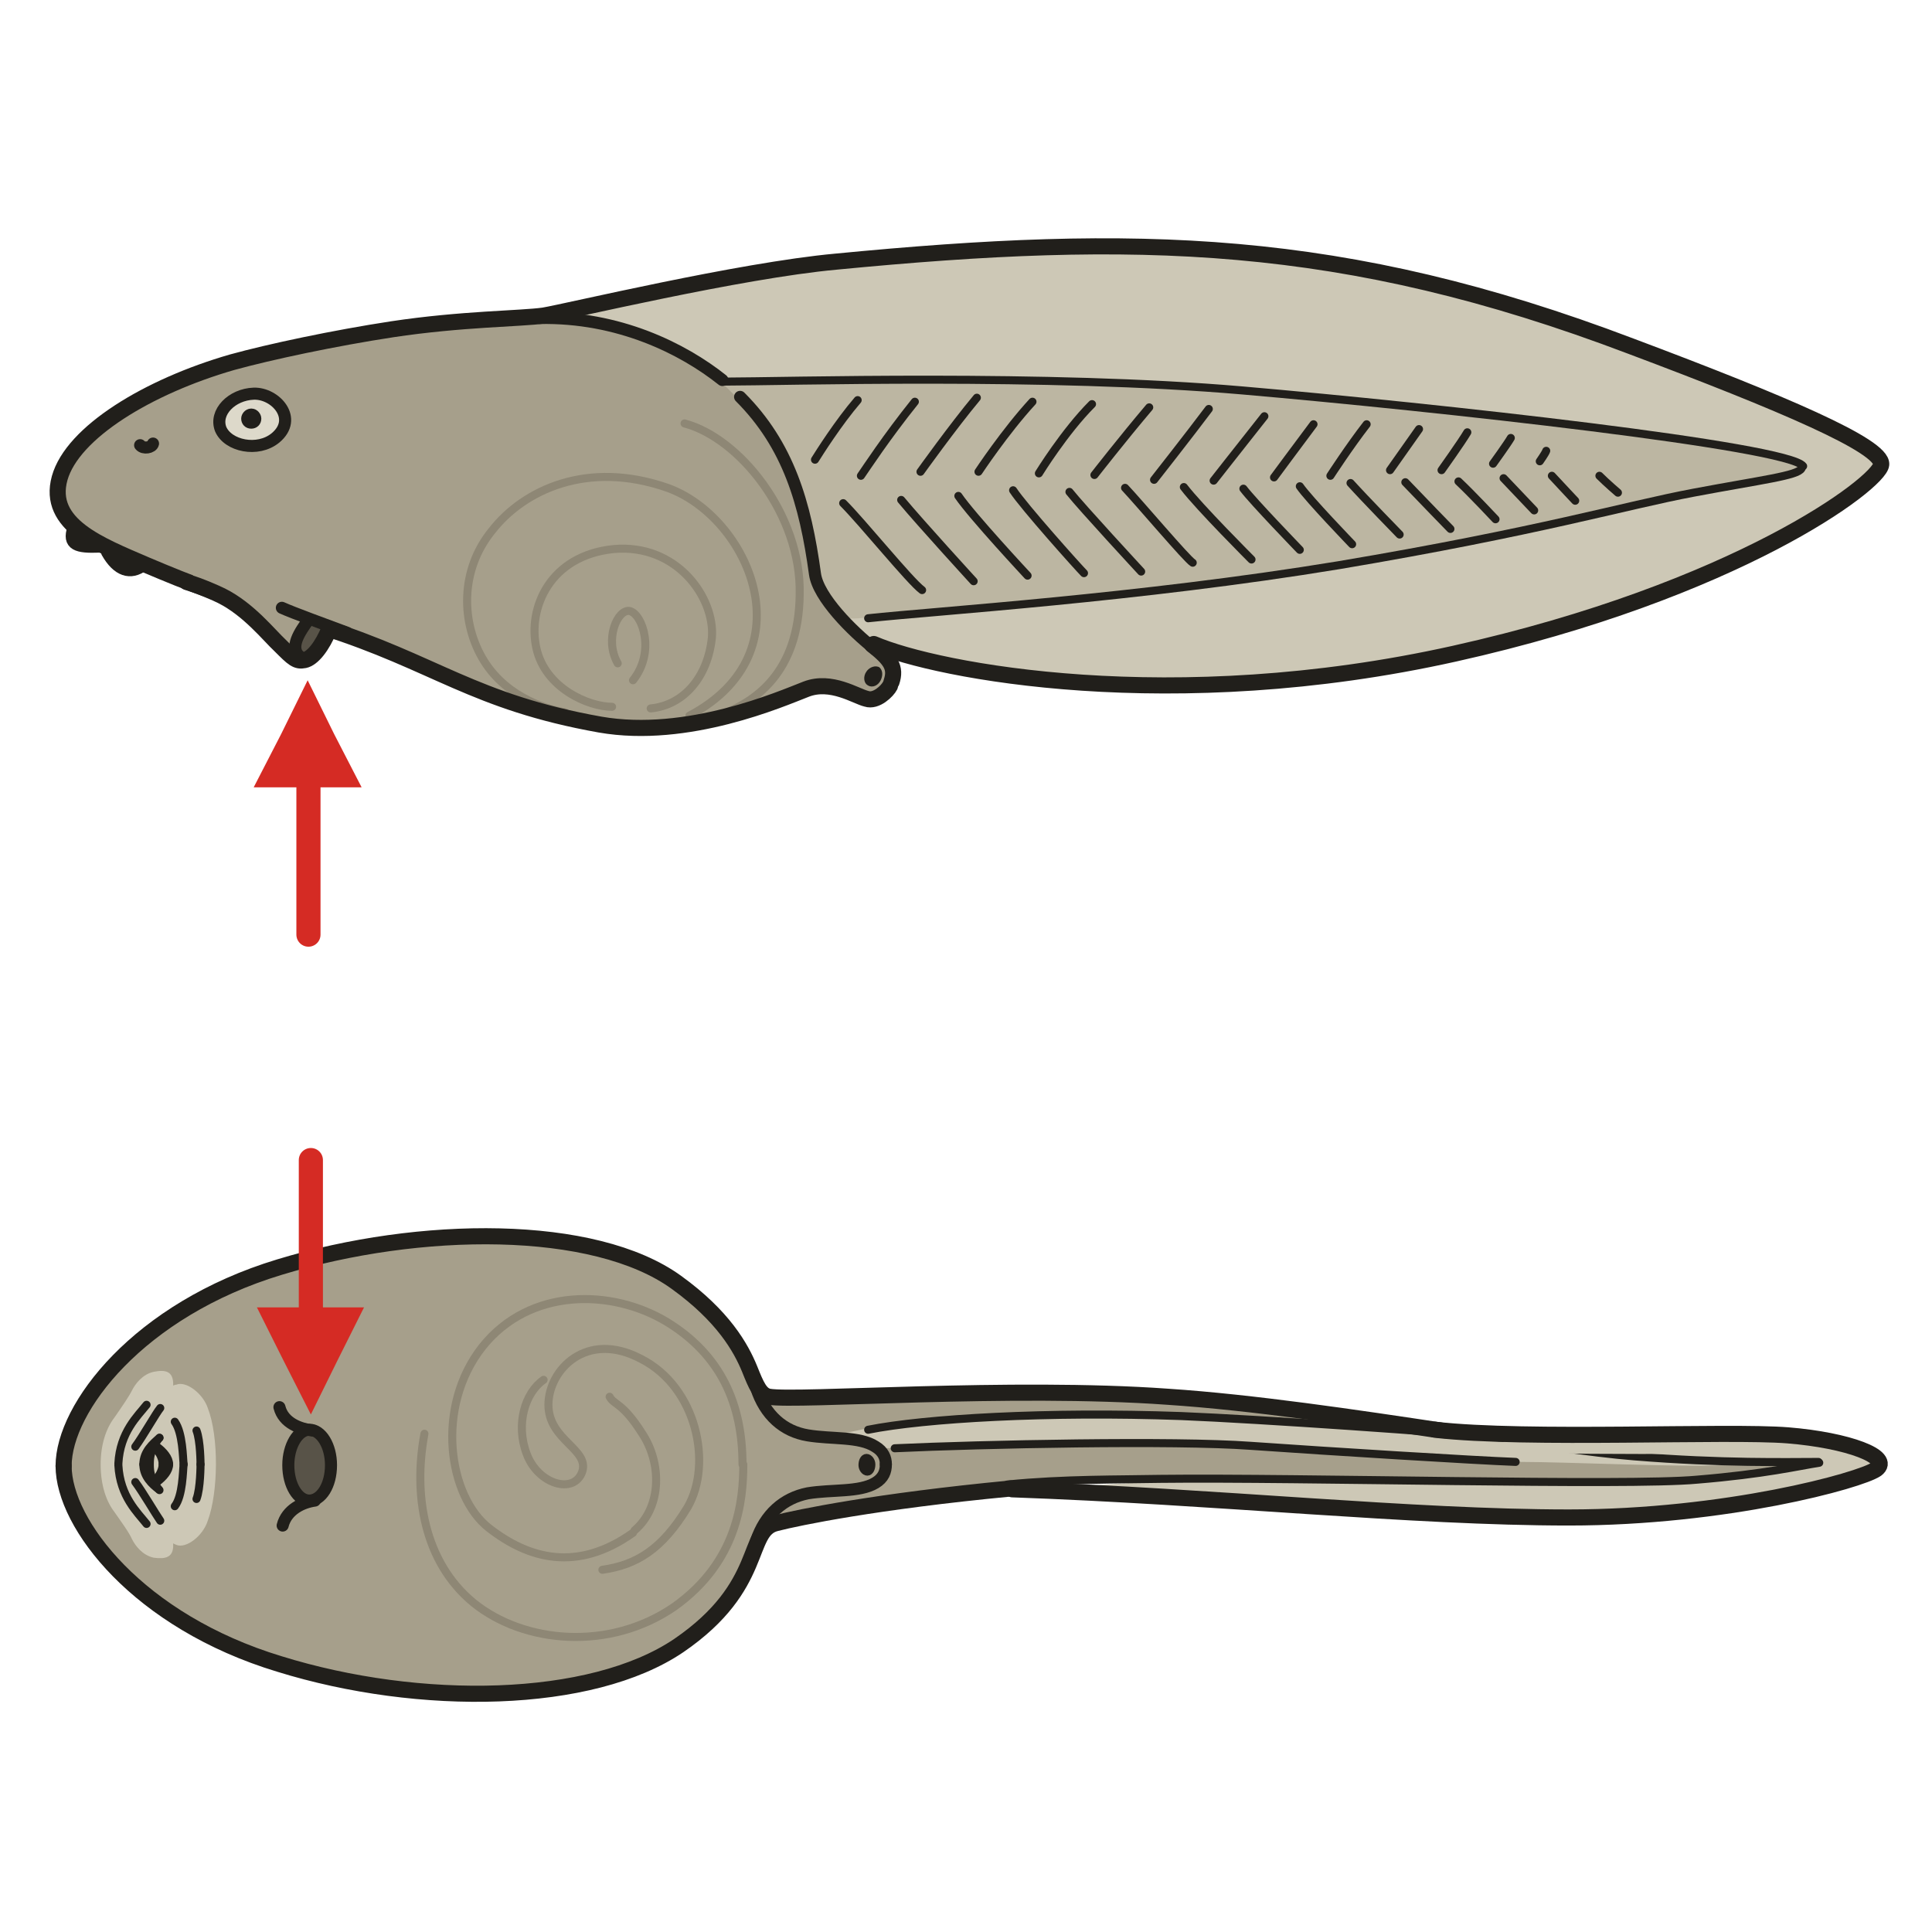
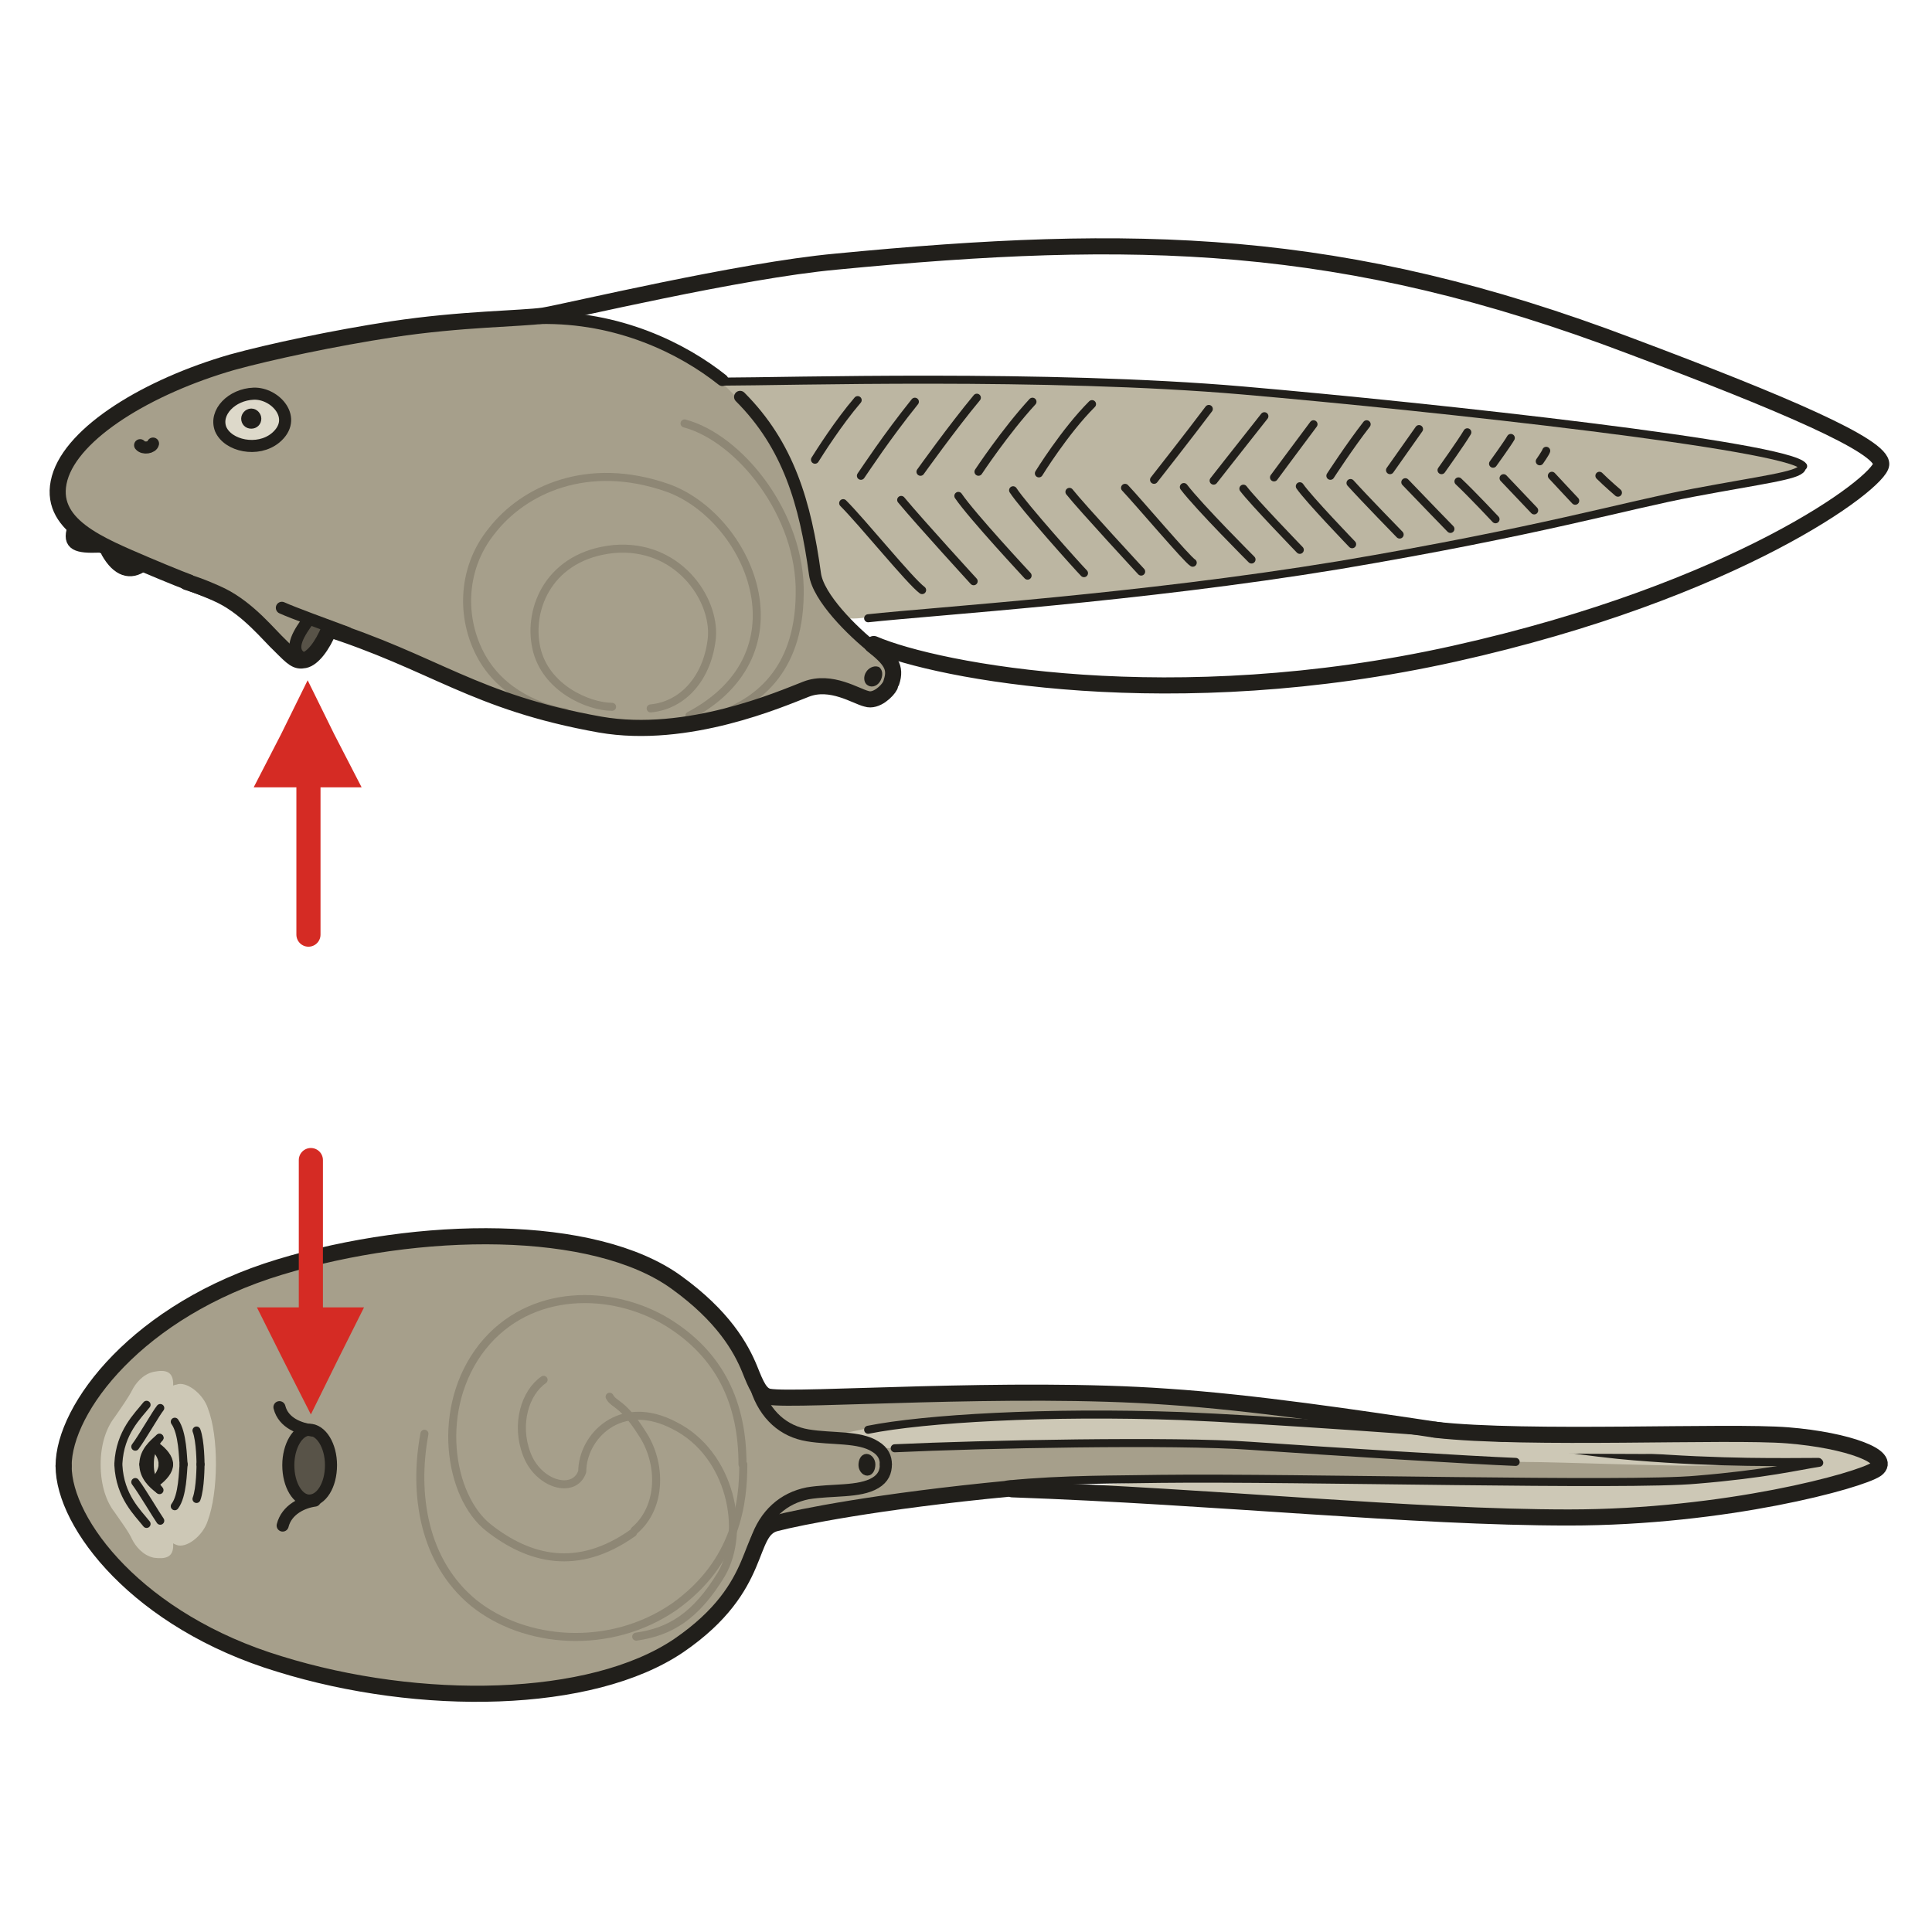
<svg xmlns="http://www.w3.org/2000/svg" version="1.1" id="Ebene_1" x="0px" y="0px" width="68.029px" height="68.029px" viewBox="0 0 68.029 68.029" enable-background="new 0 0 68.029 68.029" xml:space="preserve">
  <rect x="0" y="0" opacity="0" fill-rule="evenodd" clip-rule="evenodd" fill="#FEF4D1" width="68.056" height="68.031" />
  <path fill-rule="evenodd" clip-rule="evenodd" fill="#A69F8B" d="M10.209,12.161c-2.184,0.51-4.934,1.502-5.898,2.211  c-0.992,0.681-2.552,1.928-2.126,3.26c0.397,1.36,3.346,2.324,4.679,2.919c1.333,0.595,4.282,1.417,5.728,1.899  c1.418,0.51,2.864,1.672,6.777,2.721c3.914,1.077,6.352,0.113,7.685-0.34c1.361-0.482,2.779-2.834,2.269-3.401  c-0.539-0.595-0.851-2.183-1.361-4.28s-1.673-3.005-2.666-3.94c-0.964-0.936-3.459-1.984-5.728-2.069  c-2.297-0.085-4.594,0.369-5.671,0.454C12.846,11.651,10.209,12.161,10.209,12.161L10.209,12.161z" />
  <path fill-rule="evenodd" clip-rule="evenodd" fill="#DDD9CA" d="M8.734,13.947C8.082,14.089,7.884,14.23,7.77,14.74  c-0.114,0.482,0.227,1.021,1.276,0.851c1.078-0.199,1.078-0.539,0.879-1.077C9.727,13.975,9.273,13.919,8.734,13.947L8.734,13.947z" />
  <path fill-rule="evenodd" clip-rule="evenodd" fill="#A69F8B" d="M2.325,51.932c-0.057-0.625-0.028-0.908,0.454-1.871  c0.511-0.992,1.815-3.232,5.104-4.648c3.29-1.447,6.068-1.701,7.741-1.787c1.645-0.057,4.991-0.141,6.862,0.766  c1.872,0.906,2.694,1.842,3.035,2.268c0.851,1.049,0.766,2.523,2.07,2.523c1.219,0,2.835-0.029,4.225-0.086s6.437-0.141,8.903,0  c2.469,0.143,6.438,0.879,7.715,1.021c1.246,0.141,4.252,0.537,5.047,0.537c0.793,0,1.928,0.398,4.254,0.539  c2.324,0.143,5.557,0.283,6.295,0.283c0.736,0-4.906,0.795-7.686,0.738c-2.807-0.057-9.896-0.057-11.625-0.057  c-1.73,0-6.324-0.143-8.65,0.197c-2.325,0.34-7.174,0.879-8.45,1.162c-1.248,0.283-0.709,0.568-1.078,1.219  c-0.34,0.682-1.531,2.666-3.063,3.459c-1.531,0.822-4.31,1.615-6.494,1.475c-2.184-0.143-5.331-0.199-8.11-1.361  c-2.779-1.133-4.508-2.58-5.444-3.799C2.496,53.291,2.354,52.555,2.325,51.932L2.325,51.932z" />
  <path fill-rule="evenodd" clip-rule="evenodd" fill="#CDC8B6" d="M30.881,50.996c0.595,0,1.673-0.057,3.998-0.143  c2.325-0.057,7.771-0.057,9.103,0c1.332,0.086,7.969,0.623,9.557,0.623c1.615,0,5.869,0.199,7.117,0.113  c1.275-0.057,3.035-0.227,3.063-0.084c0.029,0.17-5.729,0.85-8.705,0.709c-3.006-0.143-8.451-0.143-9.982-0.199  c-1.531-0.084-7.23,0.34-7.23,0.34s6.92,0.682,8.451,0.682c1.502,0,7.428,0.453,9.498,0.34c2.043-0.143,5.246-0.426,6.721-0.682  c1.447-0.283,3.715-0.68,3.631-1.162c-0.057-0.48-3.432-0.82-5.162-0.936c-1.729-0.141-6.805,0.057-8.309,0.057  c-1.531,0-6.182-0.48-7.6-0.537c-1.389-0.086-7.939-0.396-11.059-0.199c-3.119,0.199-3.658,0.453-4.367,0.566  C28.925,50.627,30.881,50.996,30.881,50.996L30.881,50.996z" />
  <path fill="none" stroke="#211F1B" stroke-width="0.283" stroke-linecap="round" stroke-linejoin="round" stroke-miterlimit="10" d="  M35.474,52.272c1.986-0.199,3.971-0.17,5.389-0.199c4.85-0.057,16.475,0.256,18.887,0.029c2.41-0.199,3.572-0.482,4.309-0.596" />
  <path fill="none" stroke="#211F1B" stroke-width="0.567" stroke-linecap="round" stroke-linejoin="round" stroke-miterlimit="10" d="  M2.24,51.619c0,2.041,2.637,5.471,7.6,6.973c4.934,1.531,10.974,1.445,14.065-0.652c3.063-2.098,2.325-4.053,3.431-4.309  c0.766-0.197,3.488-0.764,8.253-1.219" />
  <path fill="none" stroke="#211F1B" stroke-width="0.283" stroke-linecap="round" stroke-linejoin="round" stroke-miterlimit="10" d="  M50.929,50.401c2.75,0.396,5.162,0.766,6.607,0.879c3.119,0.254,5.416,0.197,6.494,0.197" />
  <path fill="none" stroke="#211F1B" stroke-width="0.567" stroke-linecap="round" stroke-linejoin="round" stroke-miterlimit="10" d="  M2.24,51.619c0-2.041,2.637-5.5,7.6-7.002c4.934-1.502,11.087-1.559,13.98,0.539c1.645,1.189,2.269,2.295,2.581,3.061  c0.227,0.568,0.369,0.908,0.681,0.965c0.964,0.17,8.535-0.396,14.037,0c2.977,0.197,6.607,0.736,9.811,1.219" />
  <path fill="none" stroke="#211F1B" stroke-width="0.283" stroke-linecap="round" stroke-linejoin="round" stroke-miterlimit="10" d="  M31.505,50.996c3.063-0.143,9.84-0.283,12.534-0.086c2.836,0.199,7.855,0.51,9.33,0.566" />
  <path fill="none" stroke="#CDC8B6" stroke-width="0.425" stroke-linecap="round" stroke-linejoin="round" stroke-miterlimit="10" d="  M50.476,50.826c1.475,0.17,9.613,0.197,11.059,0.113" />
  <path fill="none" stroke="#211F1B" stroke-width="0.567" stroke-linecap="round" stroke-linejoin="round" stroke-miterlimit="10" d="  M50.532,50.344c3.262,0.369,10.293,0.027,12.42,0.197c2.127,0.172,3.688,0.766,3.119,1.191c-0.566,0.396-5.303,1.701-10.832,1.701  s-12.393-0.738-19.594-0.992" />
  <path fill="none" stroke="#211F1B" stroke-width="0.283" stroke-linecap="round" stroke-linejoin="round" stroke-miterlimit="10" d="  M30.569,50.344c1.985-0.396,6.295-0.652,11.032-0.482c2.777,0.113,9.271,0.566,11.313,0.766" />
  <path fill-rule="evenodd" clip-rule="evenodd" fill="#A69F8B" d="M28.981,20.778c0.425,0.567,1.106,1.474,1.56,1.871  c0.482,0.369,0.936,0.708,0.851,1.134c-0.085,0.454-0.312,0.879-0.822,0.851c-0.482-0.028-0.851-0.369-1.56-0.454  c-0.681-0.113-1.361,0.227-1.361,0.227s0.624-1.445,0.879-1.842C28.754,22.196,28.981,20.778,28.981,20.778L28.981,20.778z" />
-   <path fill-rule="evenodd" clip-rule="evenodd" fill="#CDC8B6" d="M19.964,10.942c1.219-0.17,3.828-0.766,6.834-1.304  s8.762-0.992,12.25-0.992c3.516,0,8.309,0.624,11.031,1.275c2.693,0.652,8.08,2.466,11.455,3.912  c3.375,1.446,5.189,2.069,4.764,2.693c-0.453,0.624-5.33,3.685-10.832,5.301c-5.5,1.616-9.102,2.551-15.652,2.325  c-6.579-0.255-7.345-0.822-8.621-1.304c-1.305-0.453-0.936-0.198-1.73-1.219c-0.794-0.992,0.454-0.085,0-2.041  c-0.454-1.984-2.439-4.507-3.261-5.386c-0.794-0.879-1.872-1.502-3.176-2.126c-1.305-0.624-3.687-0.992-3.687-0.992L19.964,10.942z" />
  <path fill-rule="evenodd" clip-rule="evenodd" fill="#BCB6A2" d="M25.38,13.437c0.936-0.085,4.934-0.114,6.862-0.085  c1.928,0.029,7.175,0,9.699,0.227c2.523,0.227,7.656,0.624,9.811,0.907c2.156,0.283,6.268,0.737,7.883,1.021  c1.617,0.283,3.148,0.539,3.574,0.765c0.396,0.227,0.254,0.312-0.199,0.425c-0.482,0.142-5.189,1.049-6.664,1.389  c-1.475,0.34-6.379,1.276-8.648,1.673c-2.297,0.425-6.125,0.935-8.648,1.19c-2.496,0.255-6.551,0.595-7.458,0.652  c-0.908,0.085-1.787,0.34-2.127,0.028c-0.34-0.312-0.851-1.275-0.964-2.495c-0.142-1.219-0.255-1.814-0.992-3.231  c-0.766-1.445-1.617-1.956-1.617-1.956L25.38,13.437z" />
  <path fill="none" stroke="#8E8775" stroke-width="0.283" stroke-linecap="round" stroke-linejoin="round" stroke-miterlimit="10" d="  M19.907,25.087c-0.511-0.085-2.014-0.454-2.864-1.814c-0.822-1.332-0.851-3.203,0.284-4.592c1.106-1.417,3.346-2.495,6.182-1.502  c2.836,1.021,4.991,5.783,0.766,8.022" />
  <path fill="none" stroke="#8E8775" stroke-width="0.283" stroke-linecap="round" stroke-linejoin="round" stroke-miterlimit="10" d="  M21.552,24.888c-0.822,0-2.354-0.652-2.666-2.069c-0.312-1.417,0.482-3.26,2.722-3.486c2.24-0.199,3.573,1.729,3.459,3.118  c-0.142,1.389-0.992,2.381-2.155,2.494" />
-   <path fill="none" stroke="#8E8775" stroke-width="0.283" stroke-linecap="round" stroke-linejoin="round" stroke-miterlimit="10" d="  M22.289,23.953c0.794-0.992,0.34-2.324-0.113-2.438c-0.425-0.085-0.908,0.992-0.425,1.842" />
  <path fill="none" stroke="#8E8775" stroke-width="0.283" stroke-linecap="round" stroke-linejoin="round" stroke-miterlimit="10" d="  M24.104,14.91c1.928,0.51,4.112,3.203,4.055,6.01c-0.028,2.806-1.616,3.798-2.722,4.224" />
  <path fill="none" stroke="#211F1B" stroke-width="0.425" stroke-linecap="round" stroke-linejoin="round" stroke-miterlimit="10" d="  M26.627,54.256c0.312-0.936,0.964-1.504,1.815-1.674c0.851-0.141,1.815-0.027,2.382-0.367c0.283-0.17,0.369-0.396,0.369-0.652" />
  <path fill="none" stroke="#211F1B" stroke-width="0.425" stroke-linecap="round" stroke-linejoin="round" stroke-miterlimit="10" d="  M26.627,48.869c0.312,0.965,0.964,1.531,1.815,1.672c0.851,0.143,1.815,0.029,2.382,0.398c0.283,0.17,0.369,0.396,0.369,0.623" />
  <path fill-rule="evenodd" clip-rule="evenodd" fill="#211F1B" stroke="#211F1B" stroke-width="0.425" stroke-linecap="round" stroke-linejoin="round" stroke-miterlimit="10" d="  M8.847,14.882c0.085,0,0.142-0.057,0.142-0.142c0-0.057-0.057-0.142-0.142-0.142c-0.085,0-0.142,0.085-0.142,0.142  C8.706,14.825,8.762,14.882,8.847,14.882L8.847,14.882z" />
  <path fill="none" stroke="#211F1B" stroke-width="0.425" stroke-linecap="round" stroke-linejoin="round" stroke-miterlimit="10" d="  M4.934,15.676c0.113,0.142,0.425,0.085,0.454-0.057" />
  <path fill="none" stroke="#211F1B" stroke-width="0.567" stroke-linecap="round" stroke-linejoin="round" stroke-miterlimit="10" d="  M30.767,22.677c2.24,0.964,10.521,2.551,20.445,0.34c9.926-2.211,14.973-6.01,15.029-6.662s-3.459-2.154-8.818-4.167  C47.271,8.334,39.984,8.193,29.435,9.213c-3.403,0.312-9.443,1.757-10.293,1.899c-0.794,0.113-2.893,0.113-5.331,0.482  c-2.042,0.312-4.311,0.794-5.643,1.162c-2.949,0.851-5.615,2.466-6.068,4.082c-0.454,1.644,1.417,2.353,3.063,3.062  c1.616,0.68,2.24,0.936,6.21,2.183c3.942,1.247,5.303,2.636,9.755,3.43c3.091,0.539,6.38-0.907,7.259-1.247s1.758,0.255,2.127,0.34  c0.34,0.113,0.737-0.284,0.822-0.454" />
  <path fill="none" stroke="#211F1B" stroke-width="0.567" stroke-linecap="round" stroke-linejoin="round" stroke-miterlimit="10" d="  M30.711,22.706c0.652,0.51,0.851,0.794,0.681,1.304" />
  <path fill="none" stroke="#211F1B" stroke-width="0.425" stroke-linecap="round" stroke-linejoin="round" stroke-miterlimit="10" d="  M26.06,13.975c1.701,1.701,2.297,3.742,2.637,6.236c0.113,0.822,1.304,2.013,2.098,2.636" />
  <path fill="none" stroke="#211F1B" stroke-width="0.425" stroke-linecap="round" stroke-linejoin="round" stroke-miterlimit="10" d="  M18.999,11.197c2.779-0.057,5.048,1.077,6.437,2.183" />
  <path fill="none" stroke="#211F1B" stroke-width="0.283" stroke-linecap="round" stroke-linejoin="round" stroke-miterlimit="10" d="  M25.465,13.437c2.099,0,11.427-0.284,18.291,0.312c6.861,0.595,19.227,1.956,19.736,2.665" />
  <path fill="none" stroke="#211F1B" stroke-width="0.283" stroke-linecap="round" stroke-linejoin="round" stroke-miterlimit="10" d="  M30.569,21.77c2.354-0.255,9.528-0.708,16.588-1.871c7.061-1.19,10.066-2.098,12.477-2.551c2.412-0.454,3.658-0.595,3.801-0.851" />
  <path fill="none" stroke="#211F1B" stroke-width="0.425" stroke-linecap="round" stroke-linejoin="round" stroke-miterlimit="10" d="  M2.581,18.595c-0.199,0.596,0.142,0.681,0.907,0.652" />
  <path fill="none" stroke="#211F1B" stroke-width="0.425" stroke-linecap="round" stroke-linejoin="round" stroke-miterlimit="10" d="  M5.048,19.9c-0.454,0.34-0.907,0.198-1.276-0.454" />
  <path fill="none" stroke="#211F1B" stroke-width="0.425" stroke-linecap="round" stroke-linejoin="round" stroke-miterlimit="10" d="  M7.77,15.109c0.255,0.595,1.304,0.822,1.928,0.312c0.822-0.68,0-1.587-0.766-1.559S7.543,14.514,7.77,15.109L7.77,15.109z" />
  <path fill="none" stroke="#211F1B" stroke-width="0.283" stroke-linecap="round" stroke-linejoin="round" stroke-miterlimit="10" d="  M30.2,14.089c-0.681,0.793-1.361,1.871-1.503,2.098" />
  <path fill="none" stroke="#211F1B" stroke-width="0.283" stroke-linecap="round" stroke-linejoin="round" stroke-miterlimit="10" d="  M32.214,14.145c-1.021,1.275-1.701,2.324-1.9,2.608" />
  <path fill="none" stroke="#211F1B" stroke-width="0.283" stroke-linecap="round" stroke-linejoin="round" stroke-miterlimit="10" d="  M34.397,14.004c-0.851,1.021-1.985,2.608-1.985,2.608" />
  <path fill="none" stroke="#211F1B" stroke-width="0.283" stroke-linecap="round" stroke-linejoin="round" stroke-miterlimit="10" d="  M36.355,14.145c-0.965,1.049-1.901,2.466-1.901,2.466" />
  <path fill="none" stroke="#211F1B" stroke-width="0.283" stroke-linecap="round" stroke-linejoin="round" stroke-miterlimit="10" d="  M38.452,14.23c-0.965,0.964-1.871,2.438-1.871,2.438" />
-   <path fill="none" stroke="#211F1B" stroke-width="0.283" stroke-linecap="round" stroke-linejoin="round" stroke-miterlimit="10" d="  M40.466,14.344c-0.936,1.105-1.93,2.381-1.93,2.381" />
  <path fill="none" stroke="#211F1B" stroke-width="0.283" stroke-linecap="round" stroke-linejoin="round" stroke-miterlimit="10" d="  M42.564,14.4c-0.68,0.907-1.928,2.495-1.928,2.495" />
  <path fill="none" stroke="#211F1B" stroke-width="0.283" stroke-linecap="round" stroke-linejoin="round" stroke-miterlimit="10" d="  M44.521,14.656c-0.965,1.219-1.787,2.268-1.787,2.268" />
  <path fill="none" stroke="#211F1B" stroke-width="0.283" stroke-linecap="round" stroke-linejoin="round" stroke-miterlimit="10" d="  M46.251,14.939c-0.512,0.681-1.391,1.871-1.391,1.871" />
  <path fill="none" stroke="#211F1B" stroke-width="0.283" stroke-linecap="round" stroke-linejoin="round" stroke-miterlimit="10" d="  M48.122,14.939c-0.596,0.766-1.277,1.814-1.277,1.814" />
  <path fill="none" stroke="#211F1B" stroke-width="0.283" stroke-linecap="round" stroke-linejoin="round" stroke-miterlimit="10" d="  M49.966,15.109c-0.398,0.567-1.021,1.446-1.021,1.446" />
  <path fill="none" stroke="#211F1B" stroke-width="0.283" stroke-linecap="round" stroke-linejoin="round" stroke-miterlimit="10" d="  M51.667,15.222c-0.199,0.34-0.908,1.333-0.908,1.333" />
  <path fill="none" stroke="#211F1B" stroke-width="0.283" stroke-linecap="round" stroke-linejoin="round" stroke-miterlimit="10" d="  M53.198,15.421c-0.113,0.199-0.625,0.907-0.625,0.907" />
  <path fill="none" stroke="#211F1B" stroke-width="0.283" stroke-linecap="round" stroke-linejoin="round" stroke-miterlimit="10" d="  M29.69,17.717c0.68,0.68,2.354,2.75,2.779,3.061" />
  <path fill="none" stroke="#211F1B" stroke-width="0.283" stroke-linecap="round" stroke-linejoin="round" stroke-miterlimit="10" d="  M31.732,17.603c0.709,0.851,2.552,2.863,2.552,2.863" />
  <path fill="none" stroke="#211F1B" stroke-width="0.283" stroke-linecap="round" stroke-linejoin="round" stroke-miterlimit="10" d="  M33.745,17.462c0.482,0.709,2.438,2.807,2.438,2.807" />
  <path fill="none" stroke="#211F1B" stroke-width="0.283" stroke-linecap="round" stroke-linejoin="round" stroke-miterlimit="10" d="  M35.673,17.263c0.369,0.567,2.297,2.721,2.496,2.919" />
  <path fill="none" stroke="#211F1B" stroke-width="0.283" stroke-linecap="round" stroke-linejoin="round" stroke-miterlimit="10" d="  M37.657,17.32c0.426,0.539,2.525,2.806,2.525,2.806" />
  <path fill="none" stroke="#211F1B" stroke-width="0.283" stroke-linecap="round" stroke-linejoin="round" stroke-miterlimit="10" d="  M39.615,17.178c0.482,0.51,2.184,2.522,2.383,2.636" />
  <path fill="none" stroke="#211F1B" stroke-width="0.283" stroke-linecap="round" stroke-linejoin="round" stroke-miterlimit="10" d="  M41.685,17.15c0.539,0.708,2.383,2.551,2.383,2.551" />
  <path fill="none" stroke="#211F1B" stroke-width="0.283" stroke-linecap="round" stroke-linejoin="round" stroke-miterlimit="10" d="  M43.782,17.207c0.342,0.454,1.986,2.154,1.986,2.154" />
  <path fill="none" stroke="#211F1B" stroke-width="0.283" stroke-linecap="round" stroke-linejoin="round" stroke-miterlimit="10" d="  M45.769,17.122c0.311,0.453,1.842,2.041,1.842,2.041" />
  <path fill="none" stroke="#211F1B" stroke-width="0.283" stroke-linecap="round" stroke-linejoin="round" stroke-miterlimit="10" d="  M47.554,17.008c0.512,0.567,1.73,1.814,1.73,1.814" />
  <path fill="none" stroke="#211F1B" stroke-width="0.283" stroke-linecap="round" stroke-linejoin="round" stroke-miterlimit="10" d="  M49.484,16.98c0.539,0.567,1.588,1.644,1.588,1.644" />
  <path fill="none" stroke="#211F1B" stroke-width="0.283" stroke-linecap="round" stroke-linejoin="round" stroke-miterlimit="10" d="  M51.355,16.951c0.482,0.454,1.305,1.333,1.305,1.333" />
  <path fill="none" stroke="#211F1B" stroke-width="0.283" stroke-linecap="round" stroke-linejoin="round" stroke-miterlimit="10" d="  M52.943,16.838c0.482,0.51,1.078,1.134,1.078,1.134" />
  <path fill="none" stroke="#211F1B" stroke-width="0.283" stroke-linecap="round" stroke-linejoin="round" stroke-miterlimit="10" d="  M54.644,16.753c0.34,0.369,0.822,0.879,0.822,0.879" />
  <path fill="none" stroke="#211F1B" stroke-width="0.283" stroke-linecap="round" stroke-linejoin="round" stroke-miterlimit="10" d="  M56.318,16.753c0.254,0.255,0.652,0.595,0.652,0.595" />
  <path fill="none" stroke="#211F1B" stroke-width="0.283" stroke-linecap="round" stroke-linejoin="round" stroke-miterlimit="10" d="  M54.445,15.874c-0.027,0.085-0.227,0.369-0.227,0.369" />
  <path fill-rule="evenodd" clip-rule="evenodd" fill="#211F1B" stroke="#211F1B" stroke-width="0.283" stroke-linecap="round" stroke-linejoin="round" stroke-miterlimit="10" d="  M30.881,23.613c0.057,0.057,0.057,0.17,0,0.283c-0.057,0.114-0.17,0.17-0.255,0.114c-0.057-0.028-0.085-0.17,0-0.284  C30.682,23.641,30.796,23.585,30.881,23.613L30.881,23.613z" />
  <path fill-rule="evenodd" clip-rule="evenodd" fill="#211F1B" stroke="#211F1B" stroke-width="0.283" stroke-linecap="round" stroke-linejoin="round" stroke-miterlimit="10" d="  M30.512,51.336c0.085,0,0.17,0.113,0.17,0.227c0,0.141-0.057,0.256-0.142,0.256s-0.17-0.115-0.17-0.229  C30.37,51.449,30.427,51.336,30.512,51.336L30.512,51.336z" />
  <path fill-rule="evenodd" clip-rule="evenodd" fill="#CDC8B6" d="M7.316,49.578c-0.17-0.51-0.766-0.963-1.106-0.822  c-0.057,0-0.085,0.029-0.113,0.029c0-0.029,0-0.086,0-0.113c-0.028-0.369-0.255-0.455-0.681-0.369  c-0.397,0.084-0.652,0.426-0.766,0.652c-0.113,0.227-0.369,0.594-0.624,0.963c-0.284,0.369-0.482,0.936-0.482,1.645  c0,0.736,0.199,1.305,0.482,1.672c0.255,0.369,0.51,0.709,0.624,0.965c0.114,0.227,0.369,0.566,0.766,0.65  c0.425,0.057,0.652-0.027,0.681-0.367c0-0.057,0-0.086,0-0.143c0.028,0.029,0.057,0.029,0.113,0.057  c0.34,0.143,0.936-0.311,1.106-0.85C7.685,52.555,7.713,50.598,7.316,49.578L7.316,49.578z" />
  <path fill="none" stroke="#211F1B" stroke-width="0.283" stroke-linecap="round" stroke-linejoin="round" stroke-miterlimit="10" d="  M5.587,52.442c-0.227-0.17-0.539-0.453-0.539-0.879" />
  <path fill="none" stroke="#211F1B" stroke-width="0.283" stroke-linecap="round" stroke-linejoin="round" stroke-miterlimit="10" d="  M5.615,50.627c-0.227,0.199-0.567,0.482-0.567,0.936" />
  <path fill="none" stroke="#211F1B" stroke-width="0.283" stroke-linecap="round" stroke-linejoin="round" stroke-miterlimit="10" d="  M5.275,51.563c0,0.313,0.057,0.426,0.142,0.596c0.057,0.141,0.17,0.283,0.199,0.311" />
  <path fill="none" stroke="#211F1B" stroke-width="0.283" stroke-linecap="round" stroke-linejoin="round" stroke-miterlimit="10" d="  M5.275,51.563c0-0.313,0.057-0.453,0.142-0.596c0.057-0.17,0.17-0.313,0.199-0.34" />
  <path fill="none" stroke="#211F1B" stroke-width="0.283" stroke-linecap="round" stroke-linejoin="round" stroke-miterlimit="10" d="  M5.728,51.563c0,0.17-0.113,0.426-0.284,0.566" />
  <path fill="none" stroke="#211F1B" stroke-width="0.283" stroke-linecap="round" stroke-linejoin="round" stroke-miterlimit="10" d="  M5.728,51.563c0-0.199-0.113-0.453-0.284-0.566" />
  <path fill="none" stroke="#211F1B" stroke-width="0.283" stroke-linecap="round" stroke-linejoin="round" stroke-miterlimit="10" d="  M5.955,51.563c0,0.227-0.199,0.453-0.425,0.623" />
  <path fill="none" stroke="#211F1B" stroke-width="0.283" stroke-linecap="round" stroke-linejoin="round" stroke-miterlimit="10" d="  M5.955,51.563c0-0.227-0.199-0.453-0.425-0.623" />
  <path fill="none" stroke="#211F1B" stroke-width="0.283" stroke-linecap="round" stroke-linejoin="round" stroke-miterlimit="10" d="  M5.161,53.66c-0.312-0.396-0.936-0.965-0.993-2.07" />
  <path fill="none" stroke="#211F1B" stroke-width="0.283" stroke-linecap="round" stroke-linejoin="round" stroke-miterlimit="10" d="  M5.161,49.465c-0.312,0.396-0.936,0.963-0.993,2.068" />
  <path fill="none" stroke="#211F1B" stroke-width="0.283" stroke-linecap="round" stroke-linejoin="round" stroke-miterlimit="10" d="  M4.764,52.186c0.255,0.34,0.737,1.162,0.879,1.361" />
  <path fill="none" stroke="#211F1B" stroke-width="0.283" stroke-linecap="round" stroke-linejoin="round" stroke-miterlimit="10" d="  M4.764,50.94c0.255-0.342,0.737-1.191,0.879-1.361" />
  <path fill="none" stroke="#211F1B" stroke-width="0.283" stroke-linecap="round" stroke-linejoin="round" stroke-miterlimit="10" d="  M6.154,53.037c0.284-0.369,0.284-1.248,0.312-1.475" />
  <path fill="none" stroke="#211F1B" stroke-width="0.283" stroke-linecap="round" stroke-linejoin="round" stroke-miterlimit="10" d="  M6.154,50.061c0.284,0.396,0.284,1.275,0.312,1.502" />
  <path fill="none" stroke="#211F1B" stroke-width="0.283" stroke-linecap="round" stroke-linejoin="round" stroke-miterlimit="10" d="  M6.919,52.781c0.142-0.369,0.142-1.219,0.142-1.219" />
  <path fill="none" stroke="#211F1B" stroke-width="0.283" stroke-linecap="round" stroke-linejoin="round" stroke-miterlimit="10" d="  M6.919,50.371c0.142,0.369,0.142,1.191,0.142,1.191" />
  <polygon fill-rule="evenodd" clip-rule="evenodd" fill="#D52B24" points="10.833,23.953 11.768,25.852 12.733,27.723 10.833,27.723   8.933,27.723 9.897,25.852 " />
  <line fill="none" stroke="#D52B24" stroke-width="0.85" stroke-linecap="round" stroke-linejoin="round" stroke-miterlimit="10" x1="10.861" y1="32.91" x2="10.861" y2="27.128" />
  <polygon fill-rule="evenodd" clip-rule="evenodd" fill="#D52B24" points="10.946,49.805 11.882,47.906 12.818,46.035 10.918,46.035   9.046,46.035 9.982,47.906 " />
  <line fill="none" stroke="#D52B24" stroke-width="0.85" stroke-linecap="round" stroke-linejoin="round" stroke-miterlimit="10" x1="10.946" y1="40.848" x2="10.946" y2="46.631" />
  <path fill-rule="evenodd" clip-rule="evenodd" fill="#585348" stroke="#211F1B" stroke-width="0.425" stroke-linecap="round" stroke-linejoin="round" stroke-miterlimit="10" d="  M10.889,52.838c0.425,0,0.766-0.539,0.766-1.248c0-0.68-0.34-1.246-0.766-1.246c-0.397,0-0.737,0.566-0.737,1.246  C10.152,52.299,10.492,52.838,10.889,52.838L10.889,52.838z" />
  <path fill="none" stroke="#211F1B" stroke-width="0.425" stroke-linecap="round" stroke-linejoin="round" stroke-miterlimit="10" d="  M9.84,49.549c0.142,0.568,0.737,0.766,1.163,0.822" />
  <path fill="none" stroke="#211F1B" stroke-width="0.425" stroke-linecap="round" stroke-linejoin="round" stroke-miterlimit="10" d="  M9.953,53.717c0.142-0.566,0.709-0.822,1.134-0.879" />
  <path fill-rule="evenodd" clip-rule="evenodd" fill="#A69F8B" d="M11.542,22.139c-0.17,0.539-0.369,0.766-0.624,0.907  s-0.51,0.028-0.964-0.425c-0.454-0.454-1.475-1.587-2.637-1.928c-1.191-0.368,0-1.304,0-1.304h3.29l1.163,1.842L11.542,22.139z" />
  <path fill-rule="evenodd" clip-rule="evenodd" fill="#585348" d="M11.542,22.224c-0.227,0.369-0.312,0.652-0.567,0.822  c-0.255,0.17-0.482,0.057-0.482-0.255c0-0.34,0.34-0.935,0.34-0.935l0.68,0.17L11.542,22.224z" />
  <path fill="none" stroke="#211F1B" stroke-width="0.567" stroke-linecap="round" stroke-linejoin="round" stroke-miterlimit="10" d="  M6.579,20.495c0.482,0.142,1.049,0.397,1.22,0.482c0.964,0.482,1.673,1.389,2.07,1.757c0.454,0.454,0.567,0.567,0.851,0.51  c0.284-0.057,0.624-0.482,0.879-1.105" />
  <path fill="none" stroke="#211F1B" stroke-width="0.425" stroke-linecap="round" stroke-linejoin="round" stroke-miterlimit="10" d="  M10.861,21.827c-0.284,0.397-0.709,0.992-0.284,1.304" />
  <path fill="none" stroke="#211F1B" stroke-width="0.425" stroke-linecap="round" stroke-linejoin="round" stroke-miterlimit="10" d="  M9.925,21.402c0.369,0.17,1.617,0.624,2.297,0.878" />
  <path fill="none" stroke="#8E8775" stroke-width="0.283" stroke-linecap="round" stroke-linejoin="round" stroke-miterlimit="10" d="  M26.145,51.563c0-2.127-0.766-3.855-2.666-5.018c-1.928-1.162-4.821-1.219-6.494,0.879c-1.673,2.125-1.191,5.271,0.227,6.377  c1.417,1.105,3.119,1.561,5.076,0.172" />
  <path fill="none" stroke="#8E8775" stroke-width="0.283" stroke-linecap="round" stroke-linejoin="round" stroke-miterlimit="10" d="  M22.345,53.887c0.964-0.822,0.964-2.381,0.255-3.43c-0.681-1.078-0.993-0.992-1.134-1.275" />
-   <path fill="none" stroke="#8E8775" stroke-width="0.283" stroke-linecap="round" stroke-linejoin="round" stroke-miterlimit="10" d="  M19.141,48.586c-0.652,0.453-0.993,1.559-0.596,2.607c0.397,1.078,1.673,1.445,1.957,0.625c0.255-0.795-1.191-1.105-1.191-2.354  c0-1.219,1.333-2.637,3.261-1.615c1.957,0.992,2.523,3.684,1.645,5.215c-0.907,1.502-1.815,2.041-3.006,2.211" />
+   <path fill="none" stroke="#8E8775" stroke-width="0.283" stroke-linecap="round" stroke-linejoin="round" stroke-miterlimit="10" d="  M19.141,48.586c-0.652,0.453-0.993,1.559-0.596,2.607c0.397,1.078,1.673,1.445,1.957,0.625c0-1.219,1.333-2.637,3.261-1.615c1.957,0.992,2.523,3.684,1.645,5.215c-0.907,1.502-1.815,2.041-3.006,2.211" />
  <path fill="none" stroke="#8E8775" stroke-width="0.283" stroke-linecap="round" stroke-linejoin="round" stroke-miterlimit="10" d="  M14.945,50.485c-0.397,2.127-0.029,4.508,1.729,5.953c1.787,1.445,4.792,1.701,7.061,0.143c2.24-1.588,2.438-3.742,2.438-5.018" />
</svg>